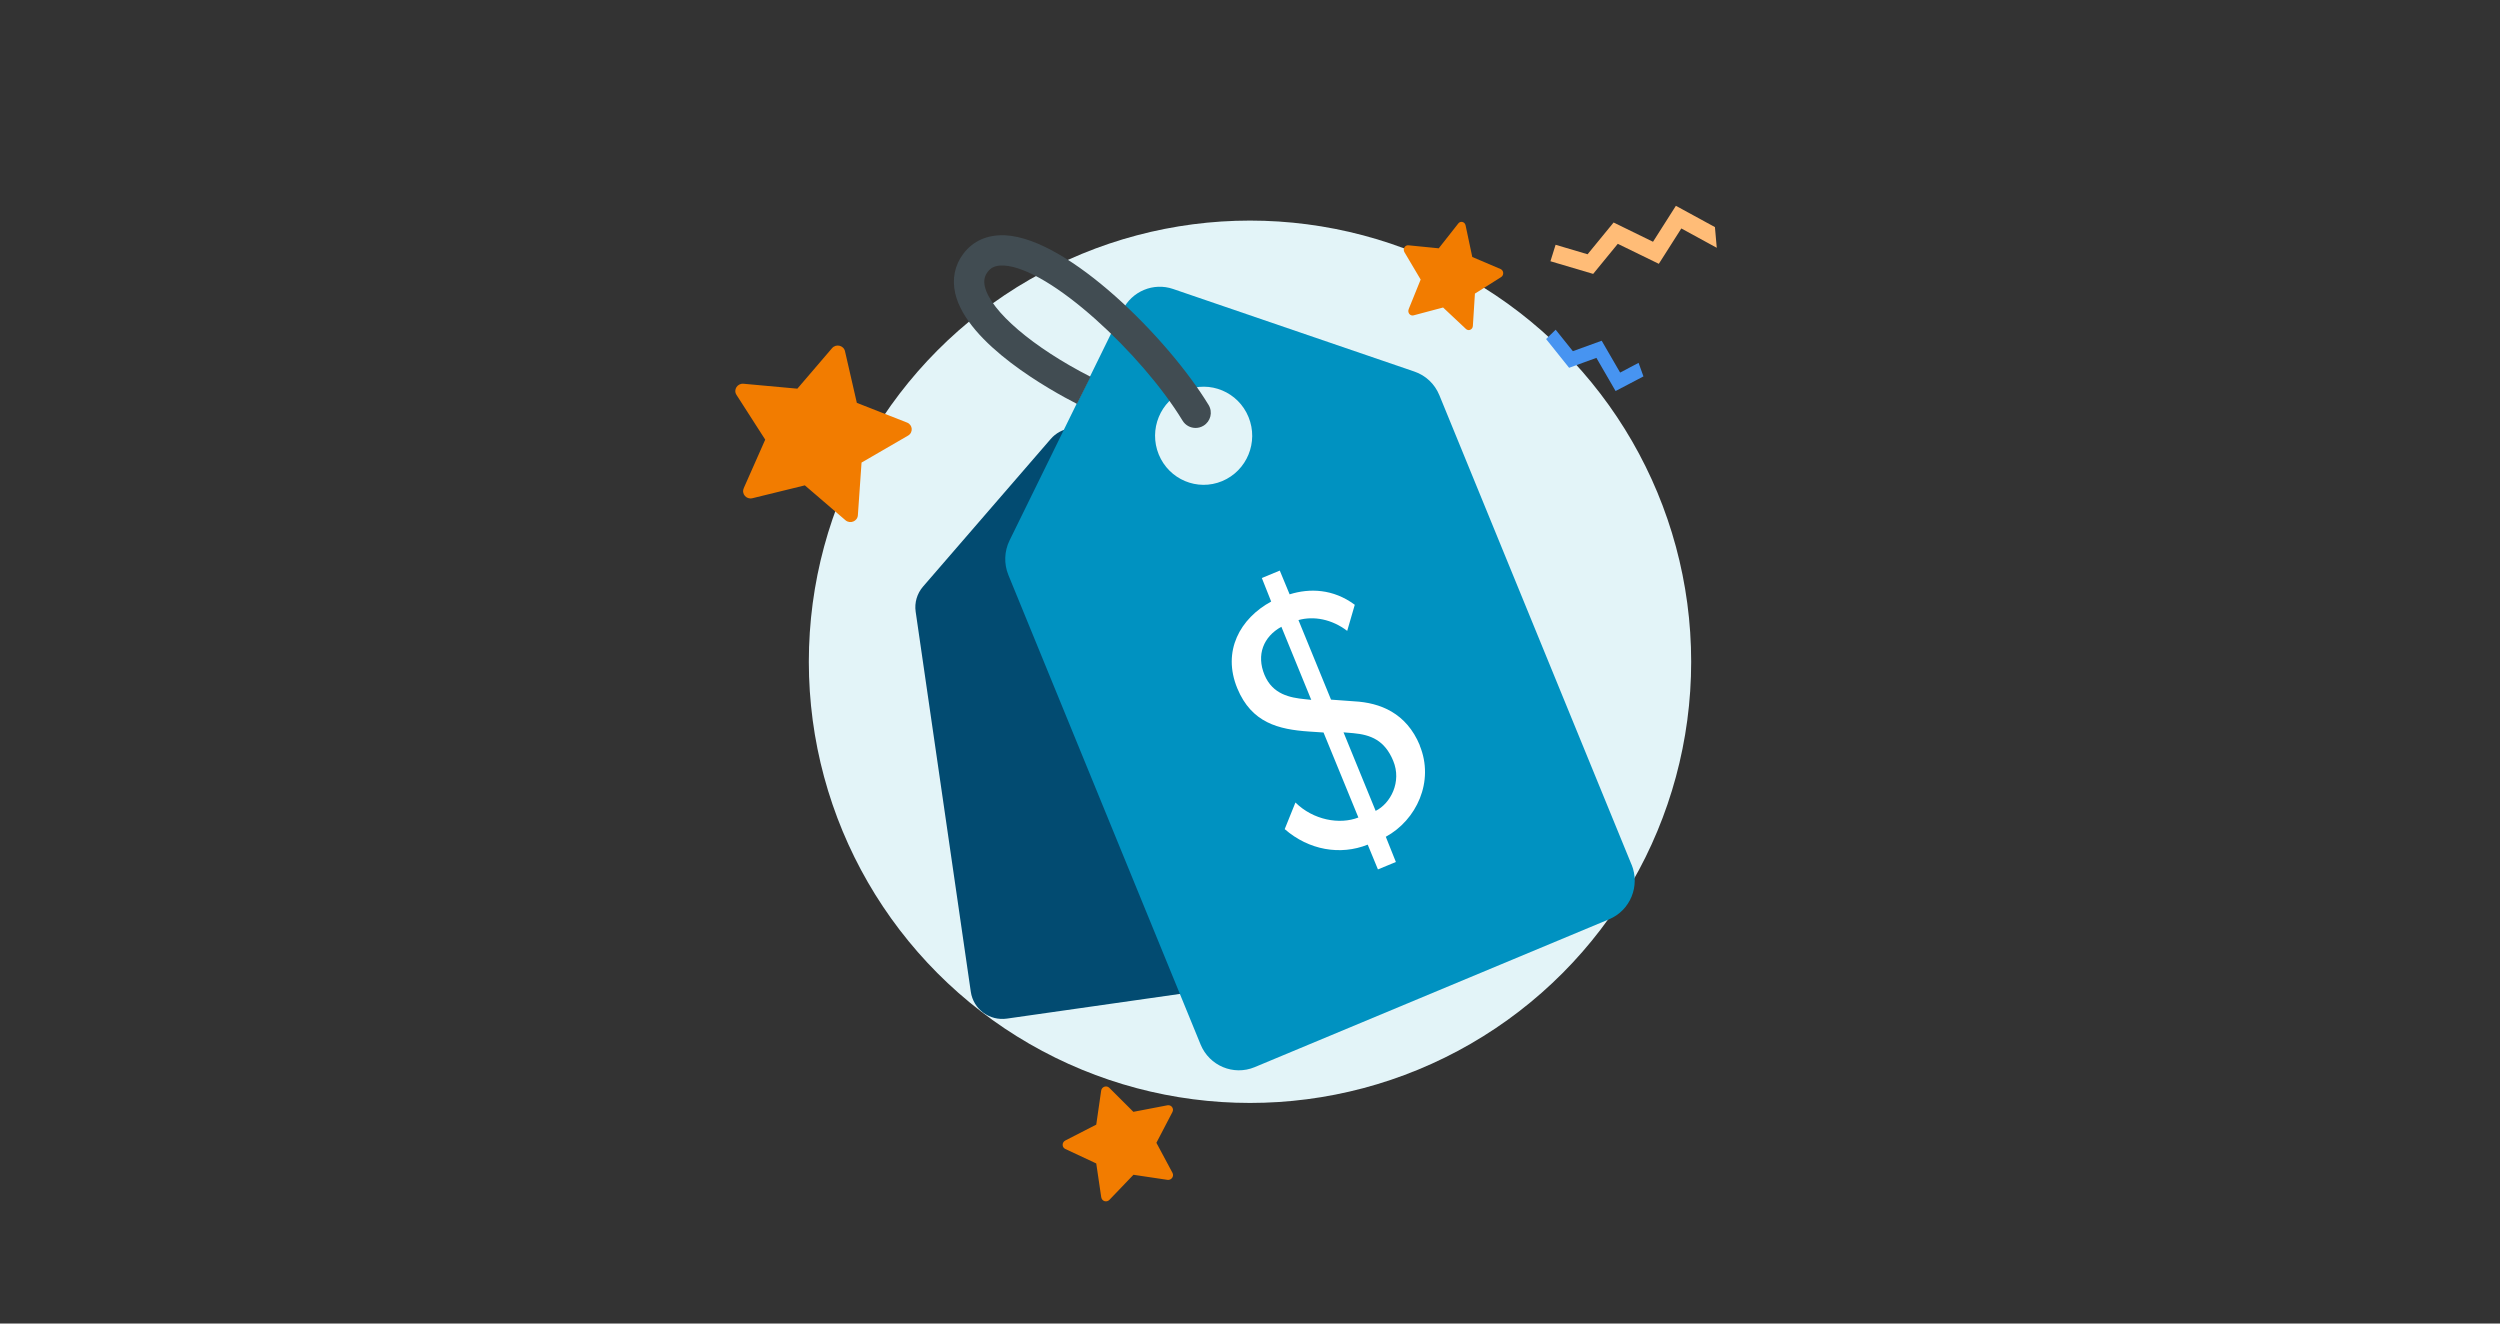
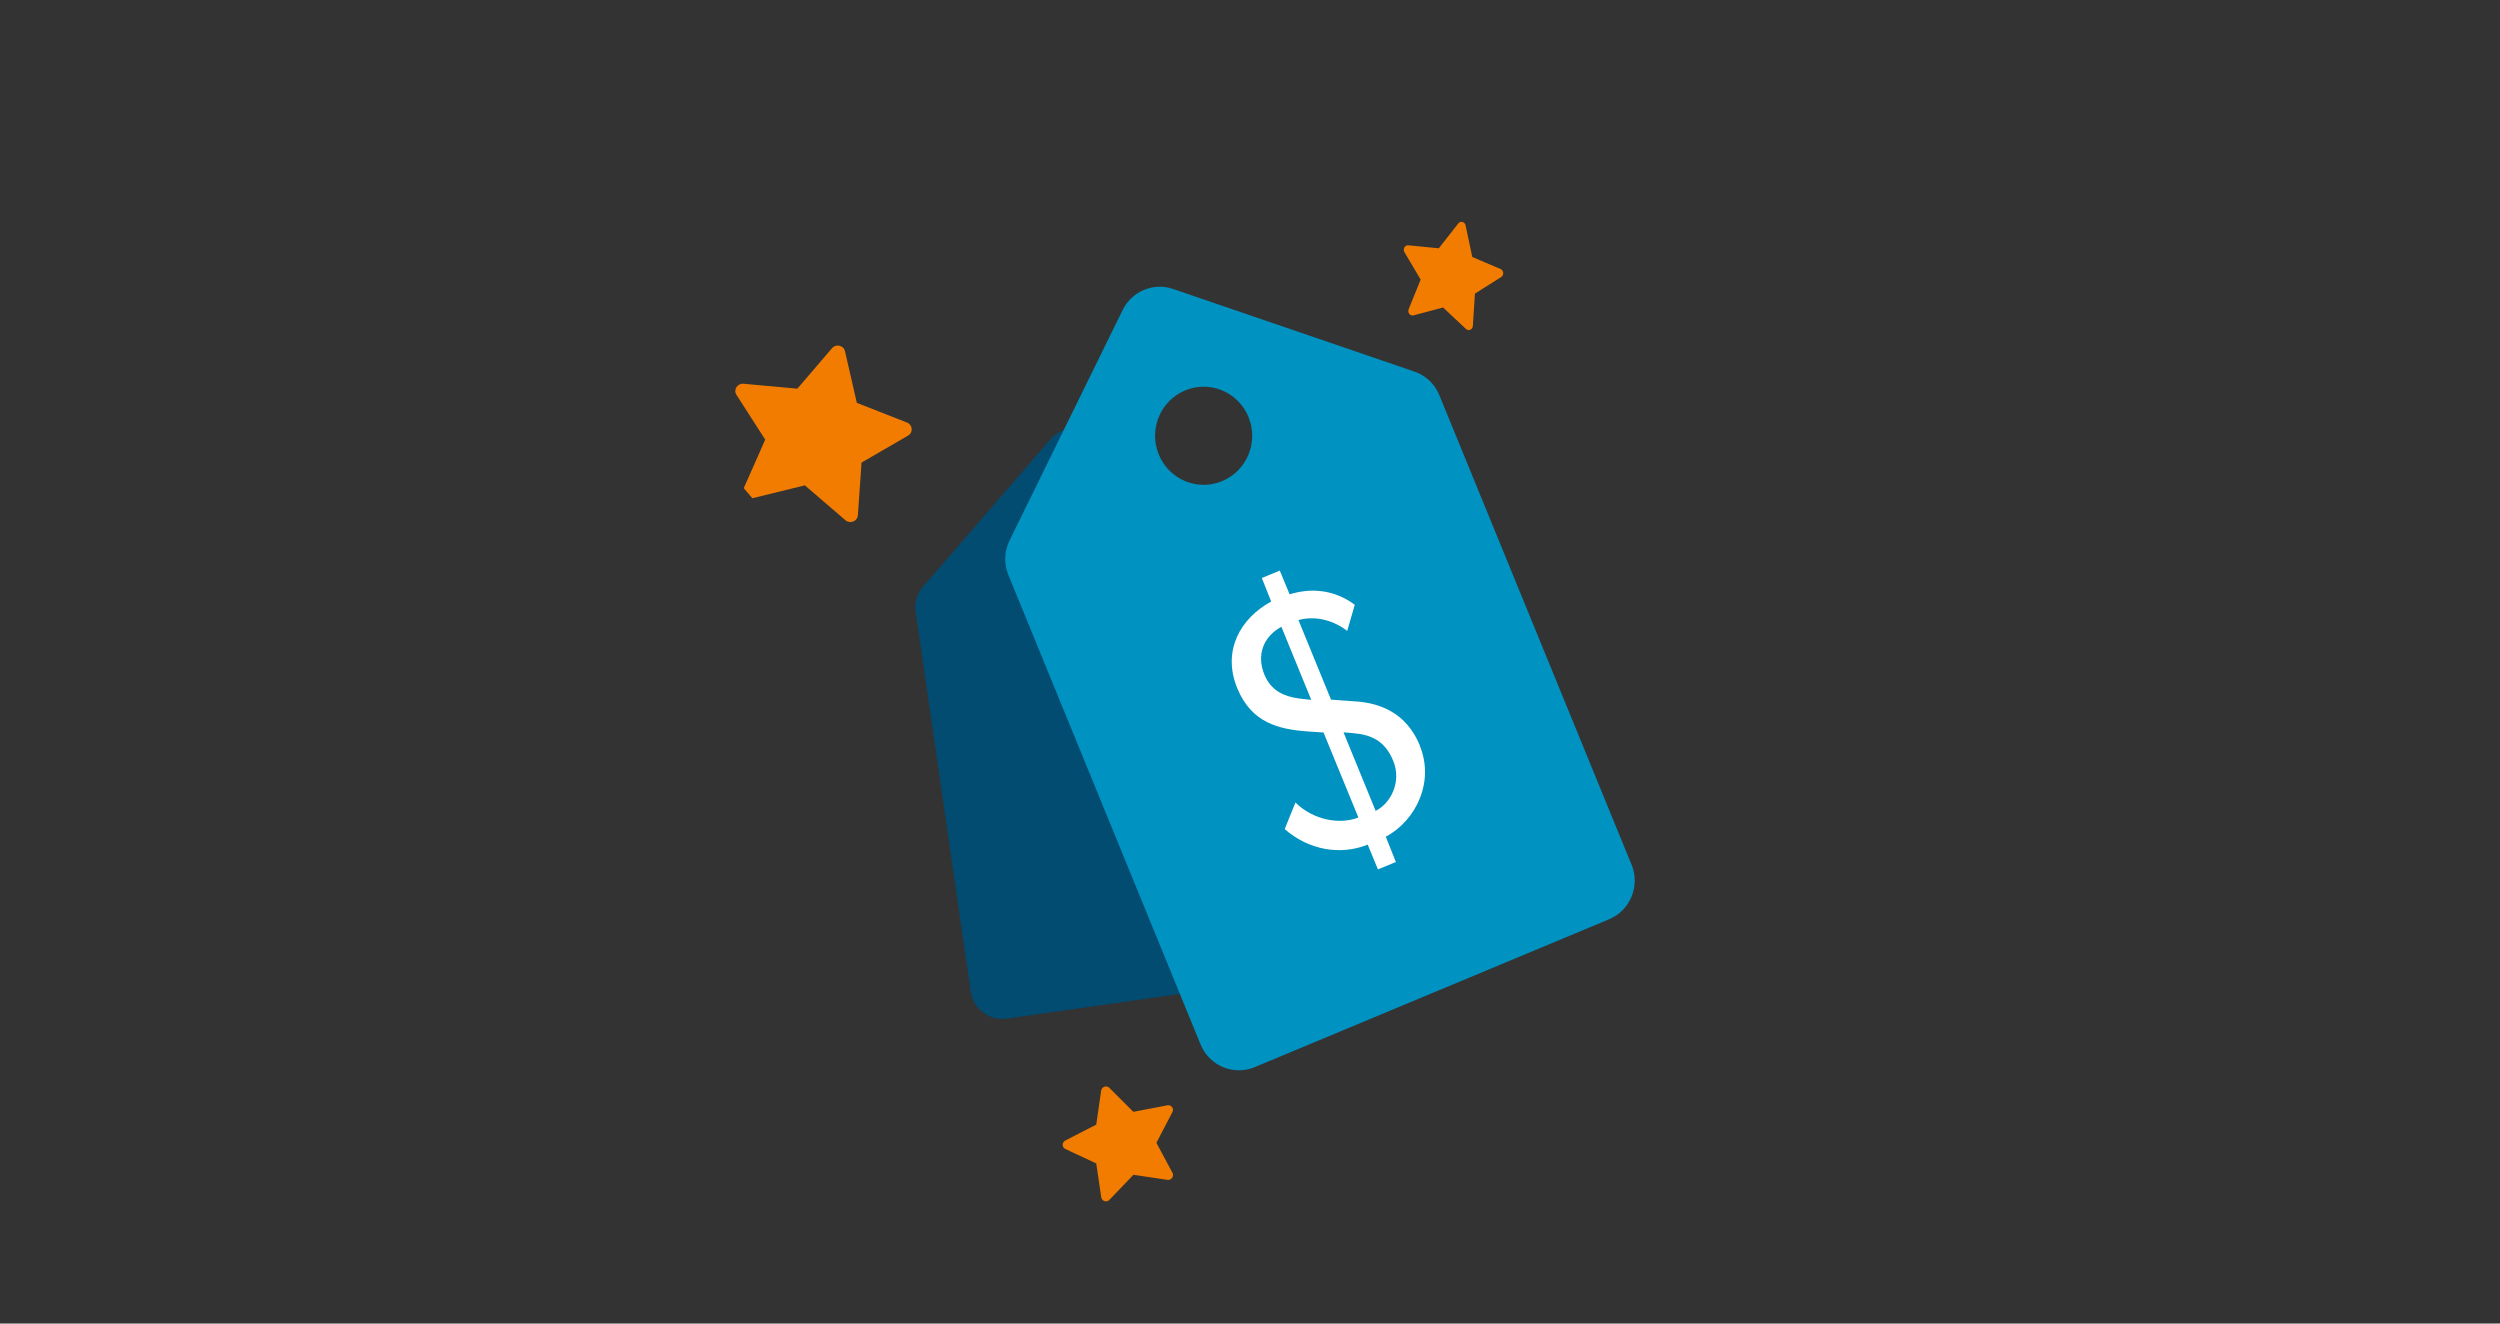
<svg xmlns="http://www.w3.org/2000/svg" id="Layer_1" version="1.1" viewBox="0 0 340 180">
  <rect x="0" y="0" width="340" height="180" fill="#333333" stroke="none" />
  <defs>
    <style>
      .st0 {
        fill: #e3f4f8;
      }

      .st1 {
        fill: #414c52;
      }

      .st1, .st2, .st3 {
        fill-rule: evenodd;
      }

      .st2 {
        fill: #024b71;
      }

      .st4 {
        fill: #ffbc77;
      }

      .st5 {
        fill: #fff;
      }

      .st6 {
        fill: #4794f1;
      }

      .st7 {
        fill: #f27c00;
      }

      .st3 {
        fill: #0092c1;
      }
    </style>
  </defs>
-   <circle class="st0" cx="170" cy="90" r="60" />
-   <path class="st6" d="M222.86,49.34l-2.52,1.33-2.51-4.33-3.92,1.42-2.34-2.92-1.3,1.27,3.13,3.91,3.71-1.35,2.61,4.51,3.79-1.99-.66-1.83Z" />
-   <path class="st4" d="M233.24,30.89l-5.32-2.9-3.11,4.89-5.36-2.62-3.54,4.32-4.35-1.29-.7,2.24,5.81,1.72,3.35-4.09,5.58,2.72,3.06-4.81,4.82,2.63-.25-2.82Z" />
  <path class="st7" d="M191.57,42.07l1.64-4.05-2.21-3.73c-.25-.43.07-.97.54-.93l4.13.41,2.66-3.38c.3-.39.89-.23.99.26l.91,4.3,3.85,1.64c.44.19.48.83.08,1.09l-3.57,2.25-.28,4.4c-.03.5-.59.74-.94.41l-3.11-2.92-4.02,1.07c-.46.12-.85-.37-.66-.83h0Z" />
-   <path class="st7" d="M101.15,66.39l2.92-6.6-3.91-6.09c-.45-.69.12-1.58.95-1.51l7.33.67,4.72-5.51c.54-.63,1.58-.38,1.76.42l1.61,7.02,6.83,2.68c.78.31.86,1.35.14,1.77l-6.33,3.67-.5,7.17c-.06.82-1.05,1.21-1.68.68l-5.53-4.75-7.14,1.75c-.81.2-1.51-.6-1.17-1.35h0Z" />
+   <path class="st7" d="M101.15,66.39l2.92-6.6-3.91-6.09c-.45-.69.12-1.58.95-1.51l7.33.67,4.72-5.51c.54-.63,1.58-.38,1.76.42l1.61,7.02,6.83,2.68c.78.31.86,1.35.14,1.77l-6.33,3.67-.5,7.17c-.06.82-1.05,1.21-1.68.68l-5.53-4.75-7.14,1.75h0Z" />
  <path class="st7" d="M149.77,162.84l-.68-4.61-4.21-1.97c-.48-.22-.48-.9,0-1.15l4.21-2.16.67-4.63c.08-.53.73-.75,1.1-.38l3.28,3.27,4.63-.89c.53-.1.93.44.68.92l-2.18,4.18,2.19,4.09c.25.46-.15,1.03-.68.95l-4.63-.69-3.27,3.41c-.37.39-1.02.19-1.1-.33h0Z" />
  <path class="st2" d="M148.62,79.31c-2.78.4-5.36-1.52-5.76-4.27-.4-2.76,1.53-5.31,4.31-5.71s5.36,1.52,5.76,4.27c.4,2.76-1.53,5.31-4.31,5.71ZM180.34,127.99l-7.5-51.7c-.18-1.23-.88-2.32-1.93-2.99l-22.37-14.4c-1.82-1.17-4.24-.83-5.65.81l-17.36,20.07c-.81.94-1.18,2.18-1,3.41l7.5,51.7c.34,2.35,2.54,3.98,4.91,3.64l39.73-5.67c2.37-.34,4.02-2.52,3.67-4.87Z" />
  <path class="st3" d="M166.22,65.43c-3.37,1.41-7.23-.21-8.63-3.62-1.39-3.4.21-7.3,3.58-8.71,3.37-1.41,7.24.21,8.63,3.62,1.39,3.4-.21,7.3-3.58,8.71ZM221.89,117.59l-26.14-63.85c-.62-1.52-1.86-2.69-3.4-3.21l-32.81-11.23c-2.67-.92-5.6.31-6.86,2.86l-15.38,31.34c-.72,1.47-.78,3.18-.16,4.7l26.14,63.85c1.19,2.9,4.48,4.28,7.36,3.08l48.2-20.11c2.88-1.2,4.24-4.53,3.06-7.43Z" />
-   <path class="st1" d="M146.47,54.93l1.84-3.69c-7.82-3.99-13.59-8.92-14.37-12.27-.18-.79-.06-1.41.39-2,.33-.43.85-.92,2.17-.86,6.27.31,18.83,12.06,24.33,21.1.39.64,1.07.99,1.77.99.37,0,.74-.1,1.07-.3.98-.59,1.29-1.85.7-2.82-5.55-9.12-19.09-22.65-27.66-23.08-2.41-.1-4.36.74-5.69,2.5-1.18,1.57-1.56,3.43-1.11,5.4,1.61,6.92,13.06,13.24,16.54,15.02,0,0,.02,0,.02,0Z" />
  <path class="st5" d="M193.1,101.38c-1.84-4.44-5.42-5.81-8.92-6l-3.16-.23-4.43-10.82c2.06-.58,4.54-.13,6.63,1.47l1.03-3.55c-2.94-2.18-6.15-2.27-8.86-1.42l-1.34-3.23-2.44,1.01,1.27,3.2c-4.21,2.29-6.71,6.72-4.6,11.82,1.94,4.67,5.58,5.58,9.78,5.86l1.94.13,4.74,11.56c-2.55,1-6.14.35-8.56-2.04l-1.46,3.62c3.28,2.86,7.57,3.6,11.29,2.11l1.39,3.37,2.44-1.01-1.37-3.43c4.17-2.27,6.64-7.52,4.61-12.42ZM174.27,85.25l4.06,9.93-.85-.09c-2.02-.2-4.4-.64-5.51-3.31-1.12-2.71-.16-5.19,2.3-6.54ZM189.48,103.48c1.18,2.85-.36,5.79-2.39,6.8l-4.37-10.68,1.32.11c2.39.22,4.28.96,5.44,3.77Z" />
</svg>